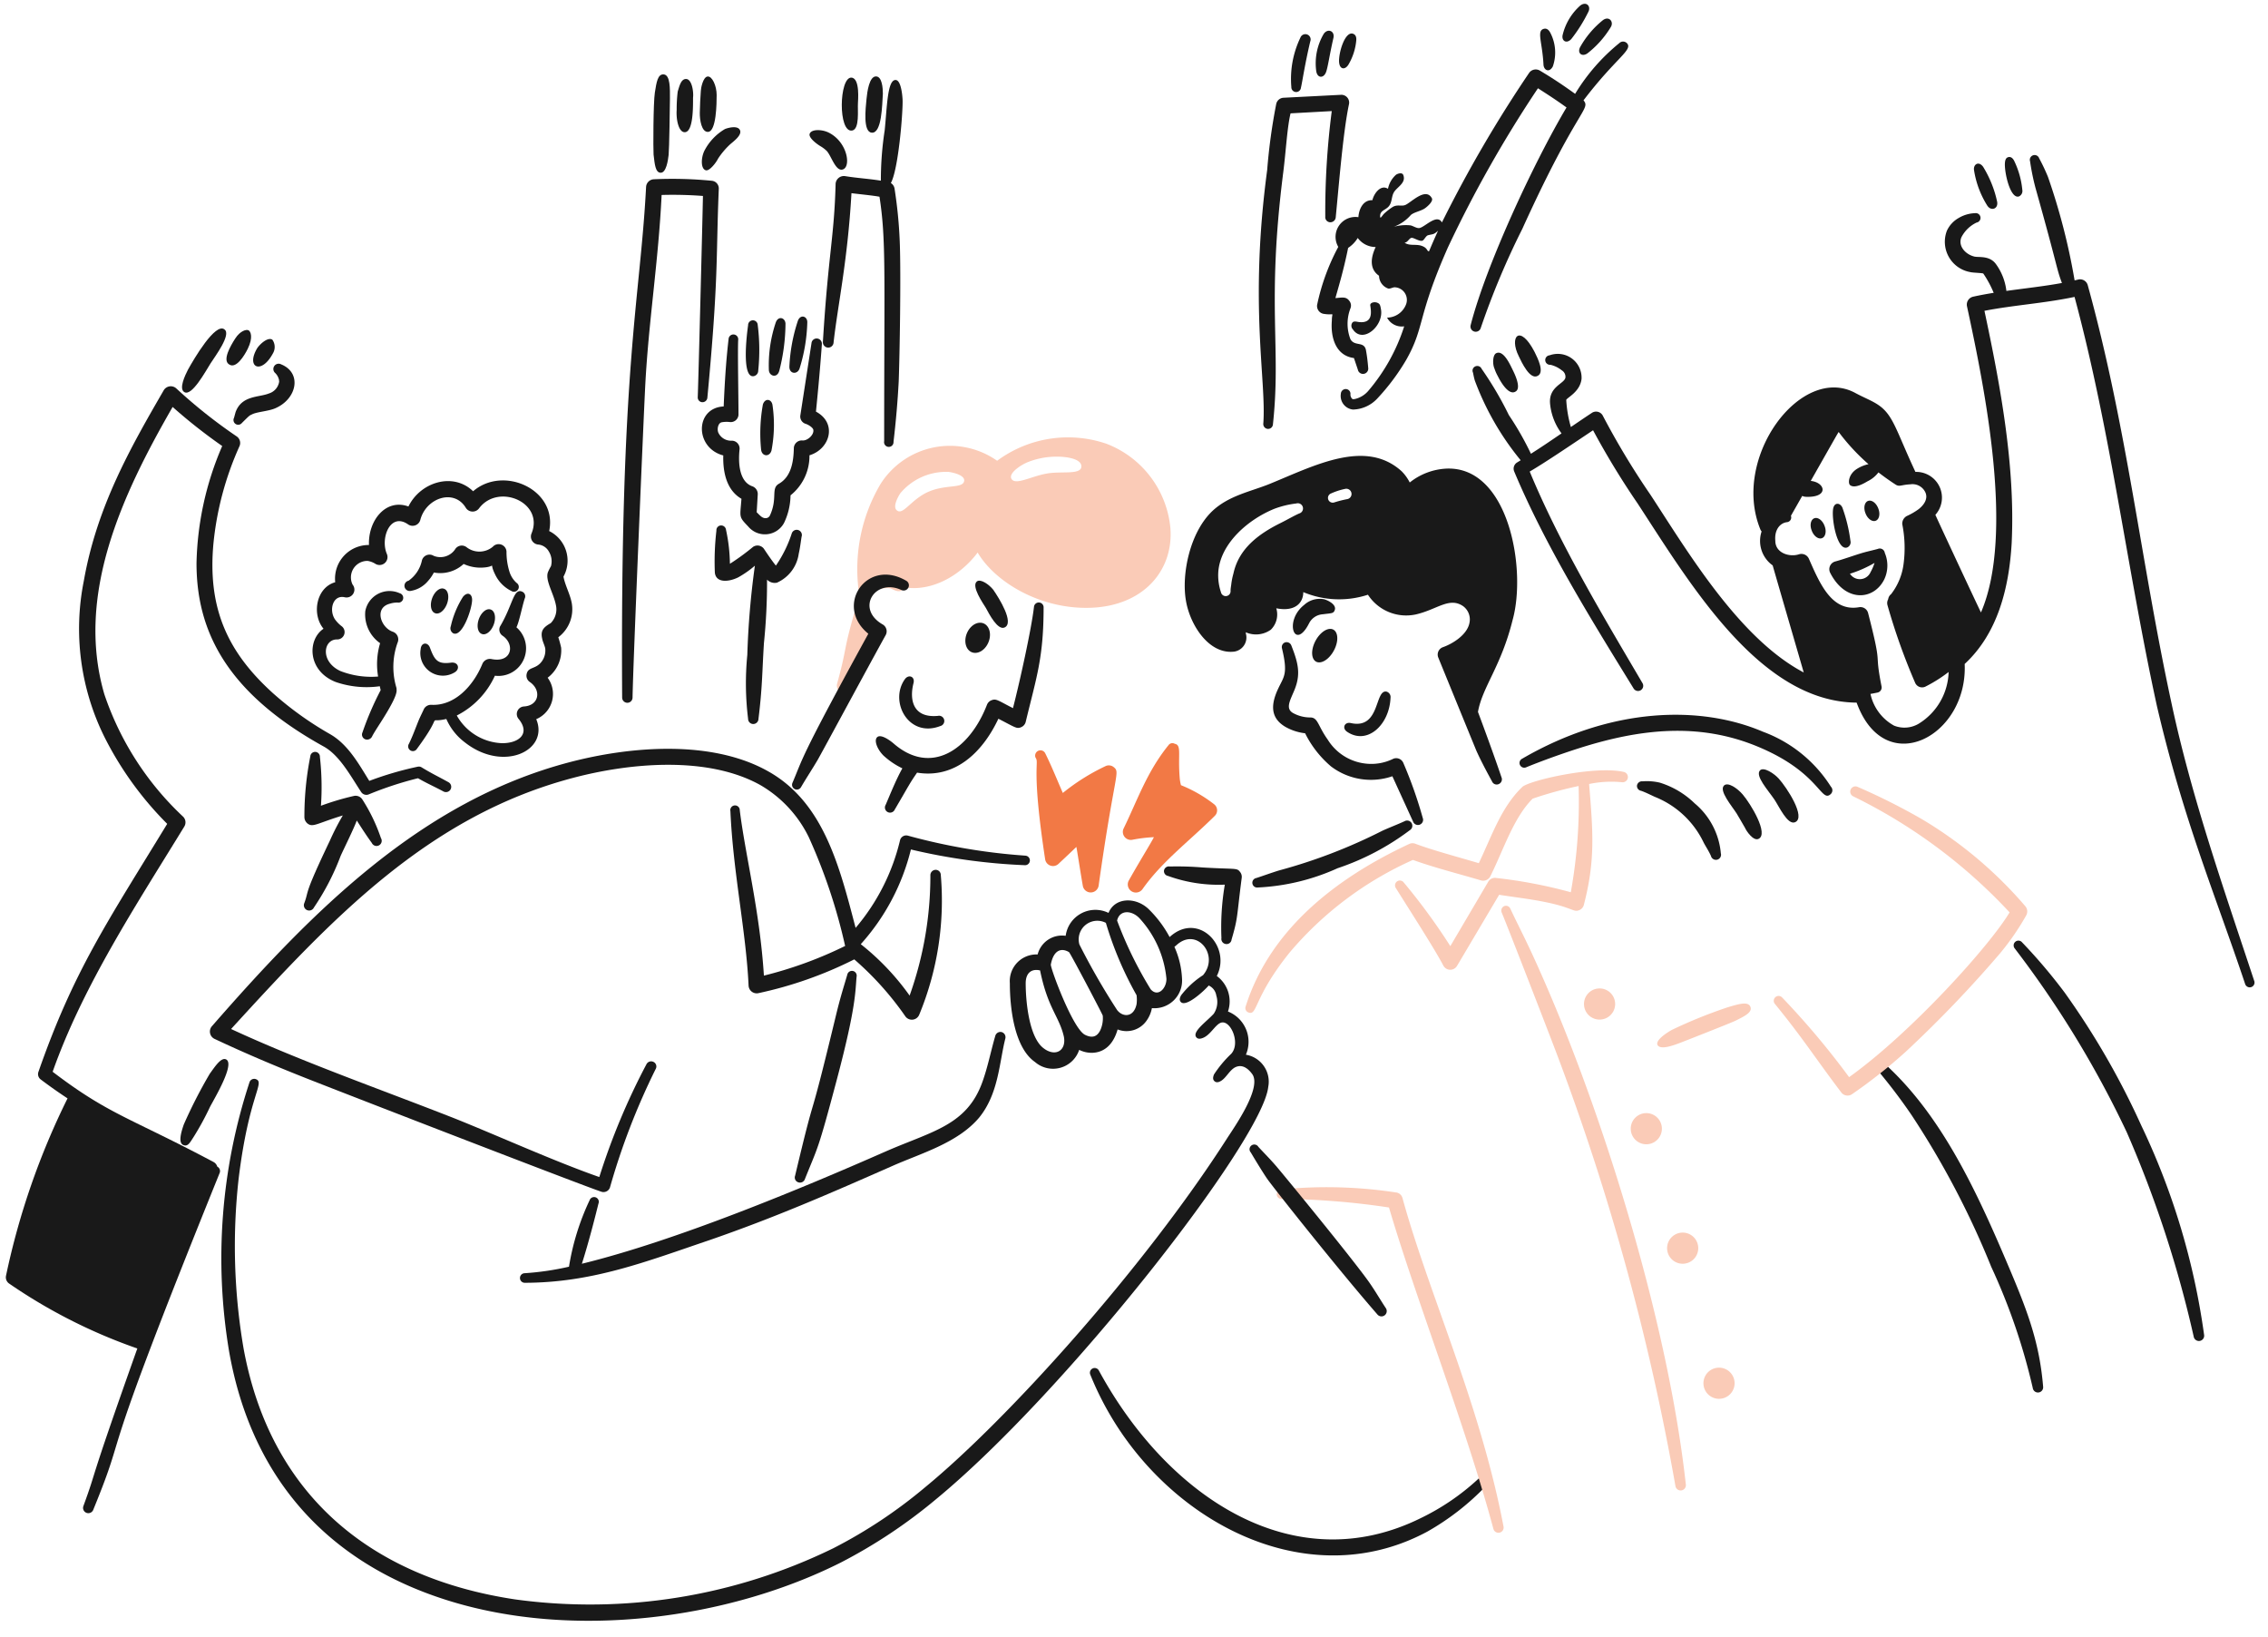
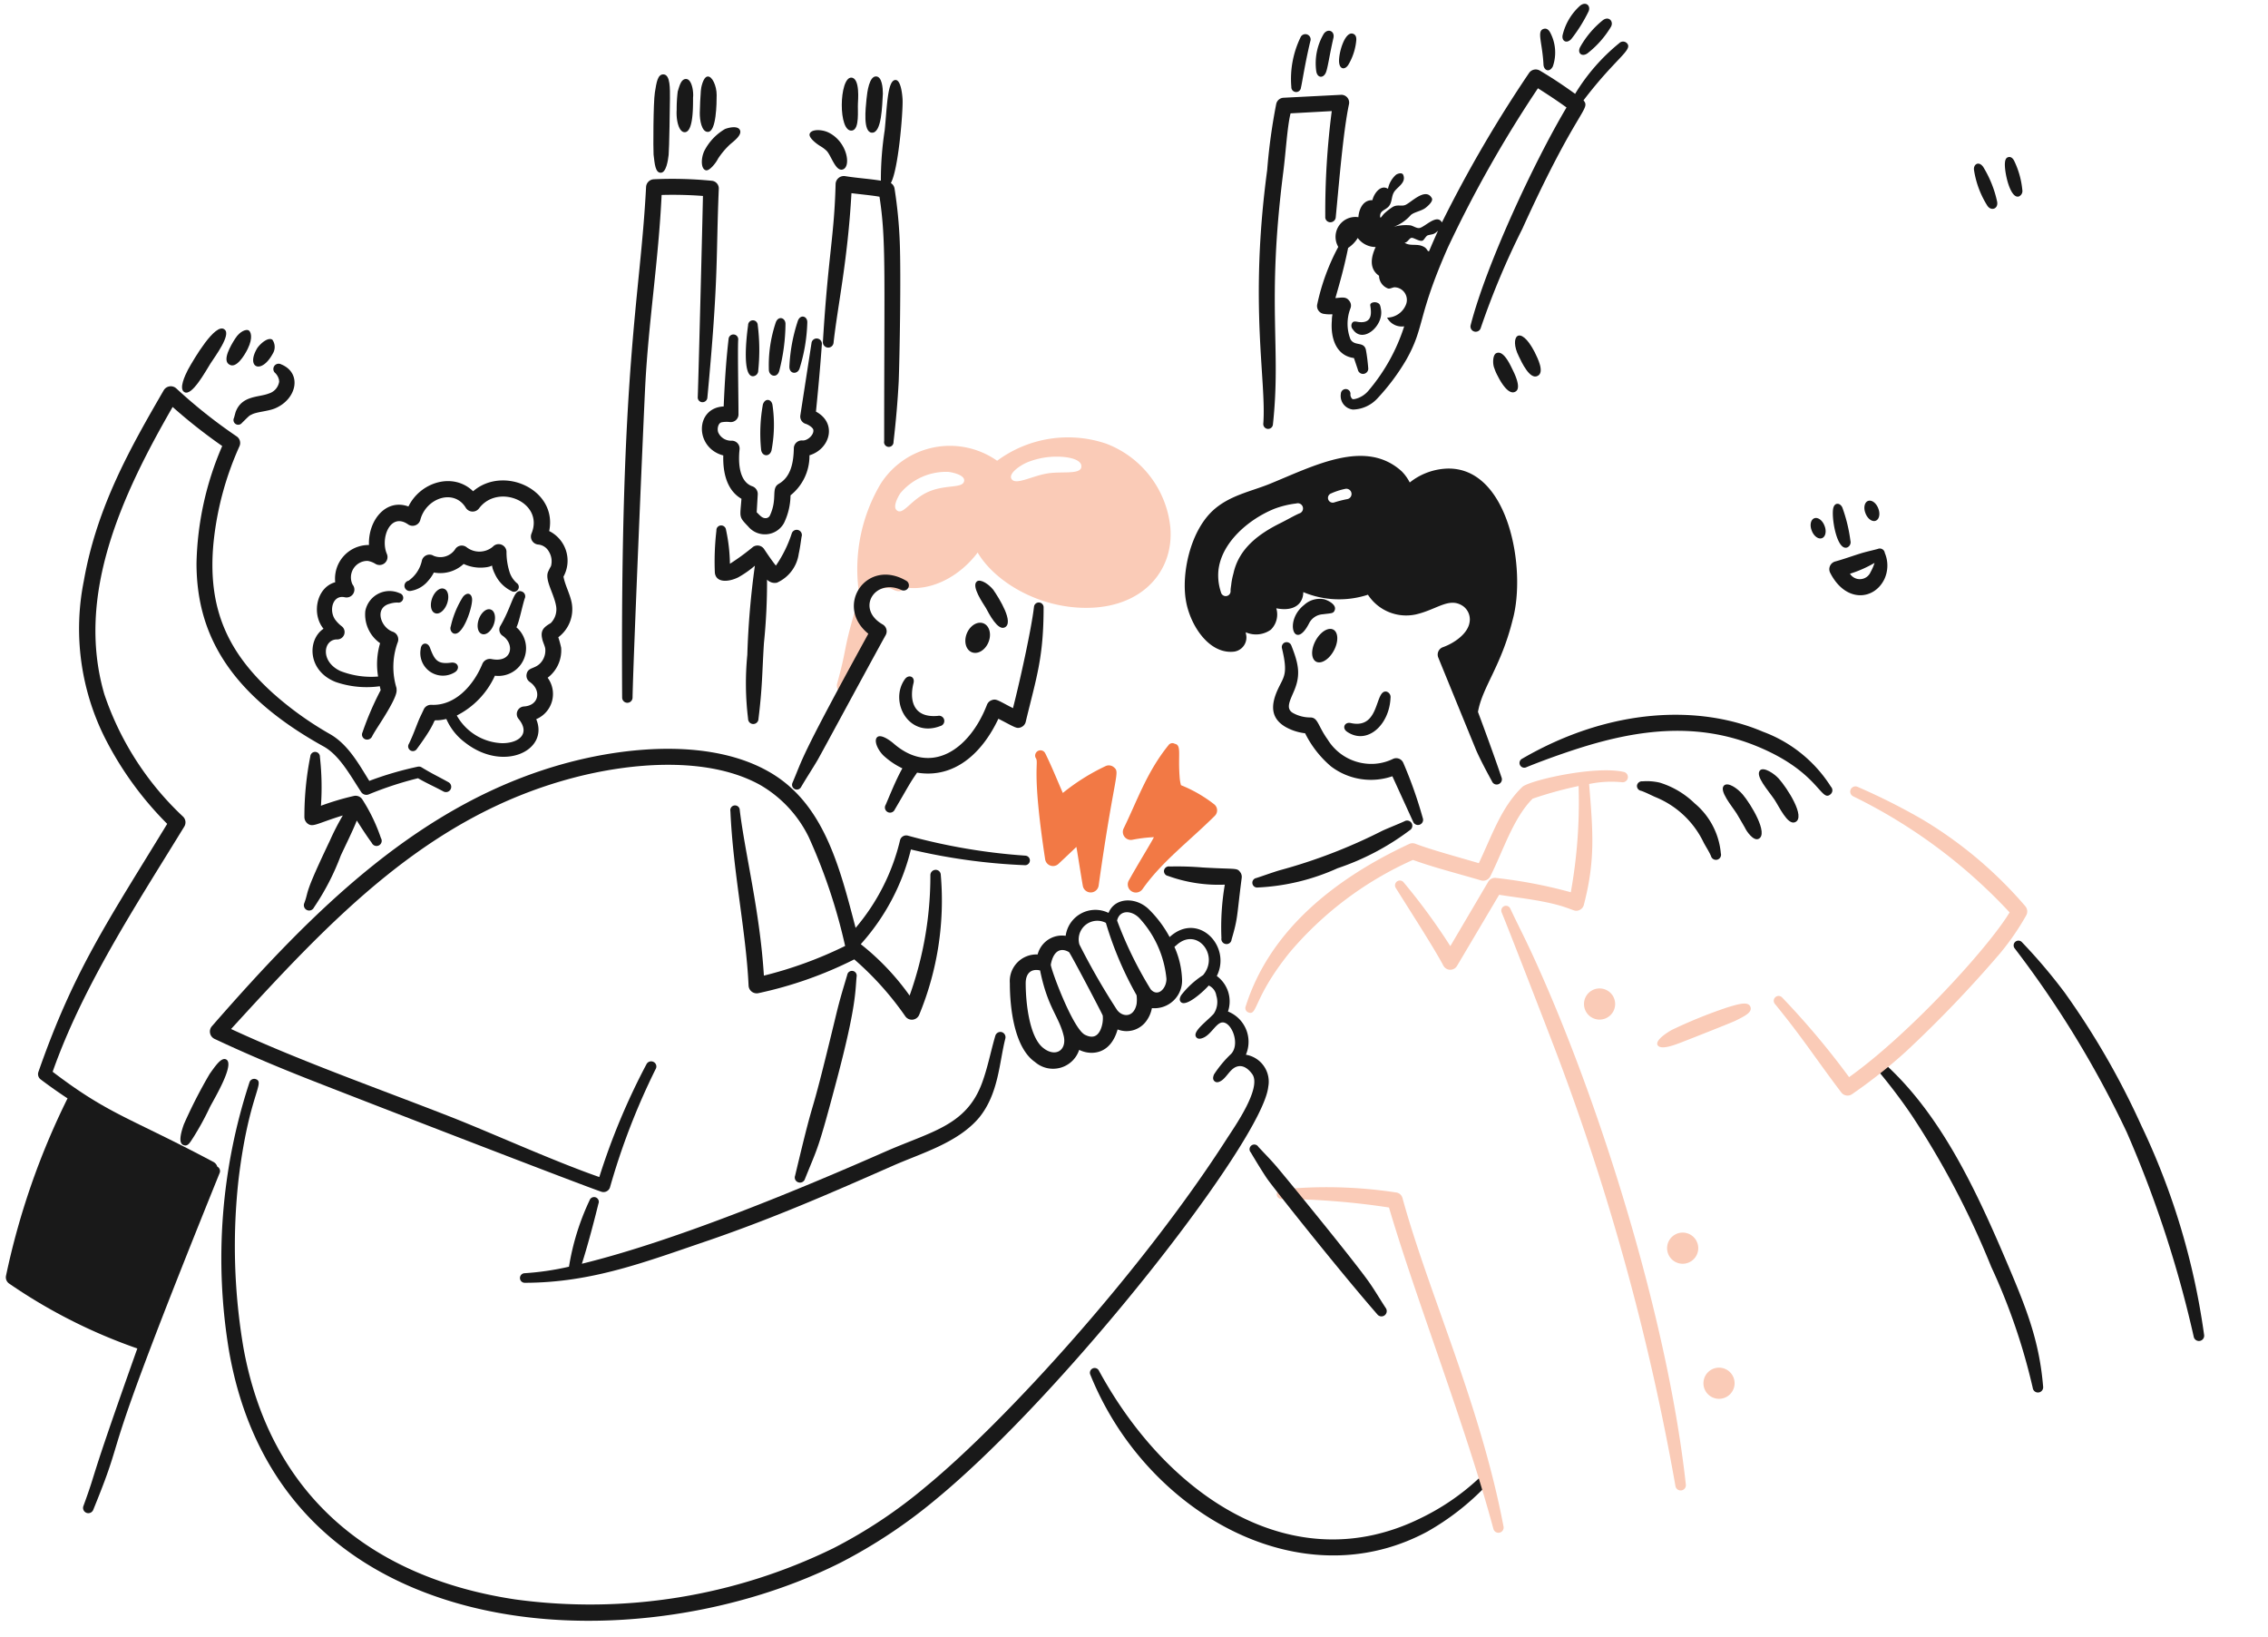
<svg xmlns="http://www.w3.org/2000/svg" xmlns:ns1="http://sodipodi.sourceforge.net/DTD/sodipodi-0.dtd" xmlns:ns2="http://www.inkscape.org/namespaces/inkscape" viewBox="0 0 600 433" id="Team-Building-2--Streamline-Brooklyn" version="1.1" ns1:docname="seo-hyperconcurrentiel-intro.svg" width="600" height="433" ns2:version="1.3.2 (091e20e, 2023-11-25, custom)">
  <defs id="defs83" />
  <ns1:namedview id="namedview83" pagecolor="#ffffff" bordercolor="#000000" borderopacity="0.25" ns2:showpageshadow="2" ns2:pageopacity="0.0" ns2:pagecheckerboard="0" ns2:deskcolor="#d1d1d1" ns2:zoom="0.92125" ns2:cx="217.63908" ns2:cy="277.34057" ns2:window-width="1920" ns2:window-height="1009" ns2:window-x="1912" ns2:window-y="-8" ns2:window-maximized="1" ns2:current-layer="Team-Building-2--Streamline-Brooklyn" />
  <desc id="desc1">Team Building 2 Streamline Illustration: https://streamlinehq.com</desc>
  <path d="m 309.62,139.577 a 26.509,26.509 0 0 0 -16.907,-22.211 31.497,31.497 0 0 0 -28.92,4.499 21.732,21.732 0 0 0 -30.846,6.143 44.168,44.168 0 0 0 -5.773,28.263 1.606,1.606 0 0 0 2.542,1.118 7.427,7.427 0 0 1 5.564,-1.825 c 0.761,0.113 1.443,0.795 2.542,0.795 a 1.331,1.331 0 0 0 1.306,-1.027 c 7.229,1.23 14.84,-2.959 19.509,-9.192 4.822,8.197 17.658,15.639 31.462,14.515 13.181,-1.133 20.404,-10.404 19.521,-21.077 z m -54.556,-12.345 c -0.373,2.026 -4.815,0.83 -9.412,2.818 -4.502,1.96 -6.609,6.099 -8.244,5.035 -1.434,-0.827 0.138,-3.657 0.758,-4.609 a 15.792,15.792 0 0 1 12.777,-5.667 c 1.221,0.153 4.402,0.877 4.12,2.423 z m 30.996,-3.641 c -0.373,2.019 -5.501,0.974 -9.205,1.669 -4.07,0.723 -8.269,3.175 -9.274,1.381 -0.82,-1.44 2.298,-3.557 4.189,-4.361 a 20.827,20.827 0 0 1 4.327,-1.224 c 4.405,-0.733 10.423,-0.05 9.95,2.536 z" fill="#38a1ff" stroke-width="1" id="path1" style="fill:#facbb7;fill-opacity:1" />
  <path d="m 496.673,283.01 a 146.439,146.439 0 0 1 9.08,11.979 226.743,226.743 0 0 1 21.021,40.044 162.519,162.519 0 0 1 10.993,32.054 1.382,1.382 0 0 0 2.746,-0.313 c -1.024,-12.427 -4.587,-21.105 -9.822,-33.407 -8.187,-19.23 -17.449,-38.823 -32.22,-52.13 a 1.262,1.262 0 0 0 -1.797,1.772 z" fill="#191919" stroke-width="1" id="path2" />
  <path d="m 231.846,165.811 a 7.627,7.627 0 0 1 -3.159,-3.591 c 0,-0.05 -0.069,-0.097 -0.069,-0.144 a 1.281,1.281 0 0 0 -2.542,-0.188 c -3.115,10.808 -1.926,9.161 -4.602,18.867 a 2.129,2.129 0 0 0 3.983,1.462 c 1.841,-3.807 4.884,-9.869 7.079,-13.748 a 1.929,1.929 0 0 0 -0.689,-2.658 z" fill="#38a1ff" stroke-width="1" id="path3" style="fill:#facbb7;fill-opacity:1" />
  <path d="m 345.266,193.936 a 13.623,13.623 0 0 1 -5.291,-1.738 c -3.926,-2.358 -3.792,-5.88 -1.853,-10.019 1.531,-3.281 2.674,-3.823 1.03,-10.692 a 1.302,1.302 0 0 1 0.823,-1.584 1.343,1.343 0 0 1 1.65,0.823 c 1.879,4.753 2.505,7.649 0.823,11.76 -1.086,2.671 -2.477,4.862 -0.413,6.074 a 9.415,9.415 0 0 0 4.465,1.196 c 2.21,-0.075 2.041,2.082 4.74,5.845 a 13.522,13.522 0 0 0 10.169,6.368 13.09,13.09 0 0 0 7.007,-1.202 2.038,2.038 0 0 1 2.818,0.974 114.713,114.713 0 0 1 5.153,14.587 1.366,1.366 0 1 1 -2.542,1.002 l -5.495,-12.023 a 17.455,17.455 0 0 1 -16.212,-2.589 27.511,27.511 0 0 1 -6.872,-8.782 z" fill="#191919" stroke-width="1" id="path4" />
  <path d="m 356.393,193.557 c 5.272,3.56 11.162,-1.775 11.472,-8.998 a 1.493,1.493 0 0 0 -1.03,-1.628 c -3.222,-0.692 -1.622,10.056 -9.48,8.306 -1.647,-0.366 -2.42,1.353 -0.961,2.32 z" fill="#191919" stroke-width="1" id="path5" />
  <path d="m 346.296,164.897 a 4.364,4.364 0 0 1 3.638,-2.43 c 2.411,-0.313 2.818,-0.188 3.162,-1.08 0.57,-1.465 -1.753,-2.608 -2.818,-2.899 a 6.105,6.105 0 0 0 -5.288,1.525 c -5.385,4.255 -2.495,12.292 1.306,4.884 z" fill="#191919" stroke-width="1" id="path6" />
  <path d="m 397.267,241.331 c 1.565,3.691 12.765,32.586 14.715,37.768 a 636.138,636.138 0 0 1 31.256,113.921 1.39,1.39 0 0 0 2.749,-0.42 c -4.574,-41.519 -20.752,-94.171 -36.34,-130.559 -5.435,-12.683 -7.395,-15.927 -10.1,-21.744 a 1.252,1.252 0 0 0 -1.647,-0.626 1.293,1.293 0 0 0 -0.632,1.659 z" fill="#38a1ff" stroke-width="1" id="path7" style="fill:#facbb7;fill-opacity:1" />
  <path d="m 229.717,167.611 c -9.102,-7.367 -0.448,-20.144 10.019,-14.014 a 1.381,1.381 0 0 1 -1.237,2.467 c -6.969,-3.266 -12.242,4.909 -5.009,9.08 a 2.088,2.088 0 0 1 0.823,2.818 c -5.21,9.418 -17.123,31.541 -18.068,33.138 -1.4,2.376 -2.931,4.678 -4.327,7.076 a 1.271,1.271 0 0 1 -2.267,-1.146 c 2.833,-6.584 1.581,-5.73 20.066,-39.418 z" fill="#191919" stroke-width="1" id="path8" />
  <path d="m 273.543,160.501 c -0.689,5.968 -3.848,20.163 -5.564,26.797 -3.97,-2.054 -4.427,-2.536 -5.564,-2.135 a 2.098,2.098 0 0 0 -1.306,1.224 c -4.606,11.916 -14.781,18.836 -24.662,10.291 -0.964,-0.836 -3.319,-2.542 -4.327,-1.76 -1.008,0.783 -0.1,3.197 1.565,4.878 a 20.147,20.147 0 0 0 5.038,3.419 c -1.672,2.946 -3.359,7.201 -4.418,9.646 a 1.359,1.359 0 1 0 2.405,1.252 c 3.688,-6.262 3.864,-6.841 5.908,-9.762 9.887,1.625 17.242,-5.185 21.503,-14.255 4.546,2.336 4.834,2.711 5.974,2.254 a 2.048,2.048 0 0 0 1.252,-1.409 c 2.89,-11.979 4.737,-17.01 4.737,-30.31 a 1.274,1.274 0 0 0 -2.542,-0.132 z" fill="#191919" stroke-width="1" id="path9" />
  <path d="m 239.404,179.612 c -4.246,5.861 0.92,15.655 9.343,12.42 A 1.382,1.382 0 0 0 248.12,189.34 c -6.857,0.626 -7.495,-4.596 -6.456,-8.641 0.467,-1.8 -1.306,-2.405 -2.261,-1.086 z" fill="#191919" stroke-width="1" id="path10" />
  <path d="m 260.835,160.83 c 0.892,1.663 3.131,5.971 4.947,5.119 2.58,-1.212 -1.396,-7.639 -3.021,-9.975 -1.146,-1.428 -3.366,-2.956 -4.33,-2.192 -1.575,1.268 1.722,5.905 2.405,7.048 z" fill="#191919" stroke-width="1" id="path11" />
  <path d="m 294.636,202.893 a 2.048,2.048 0 0 0 -2.063,-0.313 55.495,55.495 0 0 0 -11.403,7.145 c -1.565,-3.579 -2.946,-7.054 -4.671,-10.526 a 1.406,1.406 0 0 0 -2.542,1.196 c 1.065,1.484 -1.221,2.289 2.542,26.907 a 2.107,2.107 0 0 0 3.503,1.196 c 1.565,-1.478 3.159,-2.962 4.74,-4.487 0,-0.463 1.086,6.716 1.719,10.279 a 2.12,2.12 0 0 0 4.189,-0.091 c 4.227,-30.044 5.783,-29.831 3.986,-31.306 z" fill="#38a1ff" stroke-width="1" id="path12" style="fill:#f27945;fill-opacity:1" />
  <path d="m 321.22,212.731 a 35.965,35.965 0 0 0 -8.792,-5.063 10.266,10.266 0 0 1 -0.344,-2.013 c -0.501,-6.133 0.564,-8.585 -1.306,-8.936 a 1.252,1.252 0 0 0 -1.65,0.363 c -5.755,7.104 -8.269,14.687 -11.897,22.085 a 2.12,2.12 0 0 0 2.336,2.94 38.426,38.426 0 0 1 5.701,-0.692 c -0.745,1.518 -4.048,6.813 -6.663,11.5 a 2.145,2.145 0 0 0 3.641,2.251 c 5.119,-7.286 12.339,-12.652 19.099,-19.358 a 2.038,2.038 0 0 0 -0.125,-3.078 z" fill="#38a1ff" stroke-width="1" id="path13" style="fill:#f27945;fill-opacity:1" />
  <path d="m 324.023,233.974 a 39.265,39.265 0 0 1 -15.044,-2.311 1.277,1.277 0 0 1 -1.03,-1.481 1.302,1.302 0 0 1 1.512,-1.005 81.76,81.76 0 0 1 8.657,0.254 c 8.669,0.52 9.08,0.053 9.891,1.127 a 2.073,2.073 0 0 1 0.482,1.656 c -1.362,10.514 -0.939,10.379 -2.68,16.281 a 1.321,1.321 0 0 1 -1.512,1.183 1.343,1.343 0 0 1 -1.168,-1.565 67.145,67.145 0 0 1 0.892,-14.139 z" fill="#191919" stroke-width="1" id="path14" />
  <path d="m 332.83,234.722 a 57.565,57.565 0 0 0 21.021,-5.085 67.174,67.174 0 0 0 19.099,-10.05 1.378,1.378 0 0 0 -1.374,-2.389 c -1.922,0.886 -3.914,1.631 -5.839,2.505 a 142.059,142.059 0 0 1 -27.342,10.51 c -1.672,0.501 -4.937,1.666 -6.043,2.013 a 1.266,1.266 0 1 0 0.479,2.486 z" fill="#191919" stroke-width="1" id="path15" />
  <path d="m 403.795,202.921 c 2.818,-1.165 8.494,-3.306 14.152,-5.097 15.72,-4.972 31.259,-6.854 46.851,-0.445 16.556,6.794 16.907,15.066 19.509,12.652 a 1.359,1.359 0 0 0 0.069,-1.951 36.005,36.005 0 0 0 -18,-14.556 c -16.465,-7.041 -40.076,-6.575 -63.68,7.138 a 1.255,1.255 0 0 0 1.099,2.257 z" fill="#191919" stroke-width="1" id="path16" />
  <path d="m 434.158,209.158 c 0.996,0.313 3.09,1.362 3.641,1.603 a 24.252,24.252 0 0 1 12.915,12.104 c 0.626,1.171 1.374,2.279 1.922,3.522 a 1.353,1.353 0 1 0 2.611,-0.708 19.446,19.446 0 0 0 -6.929,-13.209 22.924,22.924 0 0 0 -9.205,-5.47 14.944,14.944 0 0 0 -4.602,-0.348 1.318,1.318 0 0 0 -1.443,1.083 1.293,1.293 0 0 0 1.09,1.421 z" fill="#191919" stroke-width="1" id="path17" />
  <path d="m 459.437,215.17 c 0.758,1.218 1.443,2.505 2.192,3.757 0.369,0.874 2.214,3.563 3.569,2.952 2.818,-1.268 -2.038,-9.274 -4.189,-11.782 -1.337,-1.565 -3.901,-3.388 -4.947,-2.314 -1.337,1.4 2.113,5.401 3.375,7.386 z" fill="#191919" stroke-width="1" id="path18" />
  <path d="m 469.4,211.434 c 1.234,1.807 3.494,6.888 5.495,6.024 2.956,-1.271 -2.132,-9.095 -4.327,-11.528 -1.19,-1.331 -3.973,-3.178 -4.947,-2.192 -1.384,1.437 2.11,5.238 3.779,7.696 z" fill="#191919" stroke-width="1" id="path19" />
  <path d="m 265.027,272.979 a 1.409,1.409 0 0 0 -1.719,0.983 c -1.168,3.964 -1.991,8.291 -3.444,12.283 -4.114,11.393 -13.263,12.943 -25.36,18.212 -23.184,10.207 -55.965,23.776 -80.568,29.784 1.935,-6.027 3.864,-13.798 4.383,-15.902 a 1.252,1.252 0 1 0 -2.336,-0.899 65.27,65.27 0 0 0 -5.457,17.583 73.542,73.542 0 0 1 -11.788,1.725 1.267,1.267 0 0 0 0.138,2.53 c 17.906,-0.038 32.017,-5.598 48.842,-11.293 17.339,-5.999 31.638,-12.239 48.498,-19.668 7.47,-3.3 17.16,-6.024 22.809,-12.718 5.179,-6.356 5.323,-14.603 6.938,-20.93 a 1.415,1.415 0 0 0 -0.936,-1.691 z" fill="#191919" stroke-width="1" id="path20" />
  <path d="m 329.602,278.955 a 8.626,8.626 0 0 0 -4.74,-11.425 8.338,8.338 0 0 0 -2.956,-9.393 c 3.97,-7.893 -4.972,-17.189 -12.483,-10.301 a 30.483,30.483 0 0 0 -5.582,-7.423 c -3.428,-3.25 -8.92,-3.084 -10.579,1.036 a 7.927,7.927 0 0 0 -11.337,6.058 6.65,6.65 0 0 0 -7.417,4.934 7.051,7.051 0 0 0 -7.351,7.589 c 0,6.631 1.19,17.082 6.663,20.864 a 7.282,7.282 0 0 0 11.678,-3.222 7.47,7.47 0 0 0 3.572,0.776 c 2.818,-0.128 5.366,-1.879 6.597,-6.177 a 6.459,6.459 0 0 0 7.693,-2.37 8.297,8.297 0 0 0 1.374,-3.269 7.317,7.317 0 0 0 7.968,-7.827 22.928,22.928 0 0 0 -2.01,-8.375 l 0.567,-0.473 c 5.379,-4.894 11.437,2.711 7.01,7.956 a 23.169,23.169 0 0 0 -5.773,5.282 c -0.373,0.626 -0.567,1.281 -0.138,1.788 1.34,1.565 6.168,-2.887 7.405,-4.327 a 3.444,3.444 0 0 1 2.007,2.642 5.598,5.598 0 0 1 -0.673,4.822 c -1.907,2.101 -5.827,4.781 -4.602,6.234 0.46,0.548 1.168,0.385 1.785,0.138 1.913,-0.767 3.162,-3.359 4.602,-3.961 2.58,-1.074 5.442,5.373 2.818,8.203 a 30.094,30.094 0 0 0 -4.54,5.442 c -0.257,0.667 -0.398,1.312 0.138,1.788 0.535,0.476 1.177,0.25 1.785,-0.125 1.384,-0.848 2.323,-3.034 3.932,-3.666 2.001,-0.786 3.507,0.892 4.242,1.879 2.655,3.588 -4.624,13.92 -6.663,17.07 -22.054,34.412 -58.163,74.412 -79.763,92.158 a 129.281,129.281 0 0 1 -24.318,16.177 146.526,146.526 0 0 1 -84.221,13.563 C 98.269,417.313 71.553,395.519 64.433,356.624 A 159.989,159.989 0 0 1 63.13,311.758 c 2.714,-22.264 7.107,-25.435 4.534,-26.353 a 1.309,1.309 0 0 0 -1.65,0.805 149.094,149.094 0 0 0 -5.426,71.093 c 6.055,34.625 27.067,56.262 57.637,65.909 33.454,10.567 74.465,5.009 104.212,-9.947 a 137.694,137.694 0 0 0 25.144,-16.707 c 34.55,-28.438 86.413,-94.935 87.932,-109.084 a 7.229,7.229 0 0 0 -5.911,-8.519 z m -53.31,-1.565 c -4.026,-2.674 -4.944,-12.43 -4.944,-17.339 0,-2.473 1.293,-3.951 3.807,-3.391 2.038,10.06 5.047,12.113 6.29,17.496 0.701,3.569 -2.044,5.423 -5.153,3.247 z m 14.772,-4.878 c -0.88,1.794 -2.248,2.079 -4.07,1.155 -3.291,-1.763 -9.155,-17.743 -8.998,-18.569 0.723,-3.817 2.752,-4.499 4.809,-3.278 0.313,0.191 8.901,16.484 8.929,16.797 a 7.636,7.636 0 0 1 -0.67,3.907 z m 9.615,-6.916 c -0.745,3.563 -3.666,3.478 -5.15,1.537 a 183.092,183.092 0 0 1 -9.975,-17.339 4.925,4.925 0 0 1 7.007,-5.714 92.243,92.243 0 0 0 8.118,19.13 9.217,9.217 0 0 1 0,2.398 z m 3.71,-3.979 a 103.492,103.492 0 0 1 -8.86,-18.14 c 0.654,-2.902 3.87,-2.765 5.908,-0.626 a 27.455,27.455 0 0 1 7.145,15.999 c 0.059,2.489 -2.232,5.044 -4.192,2.78 z" fill="#191919" stroke-width="1" id="path21" />
  <path d="m 288.452,363.596 a 81.238,81.238 0 0 0 9.274,16.866 c 18.666,25.987 51.66,39.809 79.894,24.612 a 67.408,67.408 0 0 0 15.32,-11.882 1.385,1.385 0 1 0 -1.922,-1.994 61.992,61.992 0 0 1 -15.182,10.332 c -33.372,16.475 -66.732,-5.251 -85.117,-39.011 a 1.255,1.255 0 0 0 -2.267,1.077 z" fill="#191919" stroke-width="1" id="path22" />
  <path d="m 367.455,319.363 a 198.581,198.581 0 0 0 -28.303,-2.267 1.257,1.257 0 1 1 -0.207,-2.505 121.51,121.51 0 0 1 30.295,0.783 2.01,2.01 0 0 1 1.788,1.49 c 6.929,25.257 20.564,54.478 26.722,86.839 a 1.376,1.376 0 0 1 -2.68,0.626 c -7.392,-27.48 -20.41,-60.517 -27.615,-84.967 z" fill="#38a1ff" stroke-width="1" id="path23" style="fill:#facbb7;fill-opacity:1" />
  <path d="m 429.625,204.174 c -7.408,-1.713 -24.124,1.991 -26.794,3.86 -5.636,5.344 -8.084,12.859 -11.609,20.26 -5.272,-1.565 -12.661,-3.544 -16.829,-5.153 a 2.054,2.054 0 0 0 -1.565,0.063 c -19.311,8.992 -36.823,22.577 -43.279,42.956 a 1.227,1.227 0 0 0 0.755,1.628 c 2.401,0.911 1.252,-3.942 10.924,-15.93 a 91.494,91.494 0 0 1 32.561,-24.421 c 5.658,2.041 11.929,3.61 18,5.413 a 2.11,2.11 0 0 0 2.473,-1.074 c 3.519,-7.051 6.115,-15.46 11.196,-20.539 a 103.683,103.683 0 0 1 12.16,-3.347 134.357,134.357 0 0 1 -2.06,28.097 126.567,126.567 0 0 0 -19.725,-3.776 2.048,2.048 0 0 0 -2.129,1.014 l -10.019,17.01 a 162.554,162.554 0 0 0 -12.298,-16.804 1.282,1.282 0 0 0 -2.129,1.428 c 4.114,6.575 10.244,16.074 12.571,20.507 a 2.073,2.073 0 0 0 3.641,0.075 l 11.13,-18.785 c 3.983,0.626 7.827,1.065 11.541,1.794 8.097,1.565 8.106,3.003 9.756,2.217 a 2.013,2.013 0 0 0 1.099,-1.302 c 3.028,-11.641 2.477,-18.989 1.403,-32.007 a 28.745,28.745 0 0 1 8.695,-0.473 1.384,1.384 0 0 0 0.532,-2.711 z" fill="#38a1ff" stroke-width="1" id="path24" style="fill:#facbb7;fill-opacity:1" />
  <path d="m 445.013,275.609 c 1.234,-0.473 13.209,-5.175 14.152,-5.667 2.264,-1.13 4.48,-2.173 3.914,-3.641 -0.592,-1.522 -3.059,-0.773 -6.046,0.119 a 127.597,127.597 0 0 0 -14.7,5.949 c -0.852,0.463 -4.455,2.608 -3.848,4.004 0.795,1.437 4.339,0.088 6.528,-0.764 z" fill="#38a1ff" stroke-width="1" id="path25" style="fill:#facbb7;fill-opacity:1" />
  <path d="m 531.639,241.309 a 140.891,140.891 0 0 0 -41.356,-30.683 1.382,1.382 0 1 1 1.168,-2.505 167.669,167.669 0 0 1 17.107,8.601 110.493,110.493 0 0 1 27.27,22.993 2.135,2.135 0 0 1 0.207,2.389 67.264,67.264 0 0 1 -7.007,10.141 320.088,320.088 0 0 1 -24.938,25.987 135.844,135.844 0 0 1 -14.152,11.171 2.073,2.073 0 0 1 -2.818,-0.46 c -6.343,-8.338 -10.216,-14.44 -17.586,-23.441 a 1.281,1.281 0 0 1 1.922,-1.691 211.433,211.433 0 0 1 17.724,21.077 c 16.287,-11.625 37.158,-34.69 42.458,-43.579 z" fill="#38a1ff" stroke-width="1" id="path26" style="fill:#facbb7;fill-opacity:1" />
  <path d="m 533.014,250.865 a 268.876,268.876 0 0 1 29.609,48.57 300.129,300.129 0 0 1 17.724,54.083 1.394,1.394 0 0 0 2.746,-0.485 187.817,187.817 0 0 0 -16.625,-55.379 206.912,206.912 0 0 0 -20.263,-35.138 143.561,143.561 0 0 0 -11.271,-13.291 1.262,1.262 0 0 0 -1.919,1.641 z" fill="#191919" stroke-width="1" id="path27" />
  <path d="m 330.911,304.82 c 0.917,1.591 3.219,5.357 4.327,6.96 1.565,2.257 18.814,24.017 29.117,35.83 a 1.396,1.396 0 0 0 2.267,-1.628 c -1.534,-2.32 -2.884,-4.671 -4.465,-6.916 -4.343,-6.137 -22.483,-28.26 -24.593,-30.708 -1.493,-1.735 -3.09,-3.338 -4.671,-5.044 a 1.252,1.252 0 1 0 -1.982,1.506 z" fill="#191919" stroke-width="1" id="path28" />
  <path d="m 271.276,226.306 a 157.964,157.964 0 0 1 -31.118,-5.297 1.681,1.681 0 0 0 -2.06,1.252 55.549,55.549 0 0 1 -11.747,23.147 c -4.267,-16.281 -8.453,-33.206 -23.153,-41.419 -14.866,-8.369 -36.319,-6.684 -52.759,-2.336 -38.886,10.288 -67.477,38.945 -94.387,69.775 a 2.142,2.142 0 0 0 0.686,3.331 c 8.106,3.82 16.281,7.27 24.593,10.551 12.436,4.9 73.642,28.566 77.765,29.884 a 1.803,1.803 0 0 0 2.267,-1.121 181.827,181.827 0 0 1 12.092,-31.325 1.343,1.343 0 0 0 -0.551,-1.879 1.387,1.387 0 0 0 -1.853,0.551 178.017,178.017 0 0 0 -12.505,29.888 C 146.798,307.212 131.66,300.352 120.213,295.778 100.645,288.091 79.674,280.749 61.133,272.155 87.708,243.075 113.172,215.893 151.538,205.752 c 15.376,-4.07 35.764,-5.823 49.6,1.879 a 32.273,32.273 0 0 1 12.837,13.817 147.697,147.697 0 0 1 9.606,28.742 106.852,106.852 0 0 1 -21.491,7.846 c -1.071,-17.032 -4.903,-31.763 -6.387,-43.748 a 1.252,1.252 0 1 0 -2.473,0.257 c 0.714,16.249 4.142,31.769 4.809,46.168 a 2.151,2.151 0 0 0 2.542,1.972 105.101,105.101 0 0 0 25.417,-8.945 80.993,80.993 0 0 1 13.532,15.094 2.107,2.107 0 0 0 3.641,-0.432 79.002,79.002 0 0 0 5.711,-37.045 1.349,1.349 0 0 0 -1.443,-1.299 1.421,1.421 0 0 0 -1.306,1.456 94.178,94.178 0 0 1 -5.495,31.801 65.984,65.984 0 0 0 -12.921,-13.594 58.157,58.157 0 0 0 13.263,-25.047 158.223,158.223 0 0 0 30.16,4.155 1.262,1.262 0 0 0 0.138,-2.52 z" fill="#191919" stroke-width="1" id="path29" />
  <path d="m 224.147,257.803 c -0.955,3.281 -1.797,5.808 -2.956,10.601 -8.165,33.814 -4.537,16.037 -10.855,42.58 a 1.328,1.328 0 0 0 0.895,1.731 1.365,1.365 0 0 0 1.716,-0.892 c 3.513,-8.767 3.369,-7.201 8.453,-26.347 5.179,-19.524 4.847,-23.425 5.219,-27.198 a 1.259,1.259 0 1 0 -2.473,-0.476 z" fill="#191919" stroke-width="1" id="path30" />
  <path d="m 100.77,221.647 a 46.284,46.284 0 0 0 -4.944,-10.257 2.126,2.126 0 0 0 -2.192,-0.877 70.098,70.098 0 0 0 -8.726,2.596 71.698,71.698 0 0 0 -0.276,-12.909 1.272,1.272 0 0 0 -2.539,-0.157 81.595,81.595 0 0 0 -1.565,15.968 2.229,2.229 0 0 0 0.823,1.791 c 1.425,1.105 2.42,0 9.339,-2.129 a 66.375,66.375 0 0 0 -3.444,6.713 c -7.057,14.787 -5.413,12.887 -6.731,16.447 a 1.4,1.4 0 0 0 2.542,1.174 65.032,65.032 0 0 0 7.076,-13.679 c 0.977,-2.129 3.444,-7.117 4.255,-9.311 1.359,2.113 2.505,3.907 3.989,5.949 a 1.368,1.368 0 1 0 2.392,-1.318 z" fill="#191919" stroke-width="1" id="path31" />
  <path d="m 55.5,283.977 a 129.259,129.259 0 0 0 -6.869,13.41 c -0.526,1.531 -1.656,4.853 -0.138,5.448 1.212,0.51 1.753,-0.651 2.611,-1.938 a 74.851,74.851 0 0 0 4.465,-8.169 c 1.252,-2.367 6.616,-11.324 4.258,-12.524 -1.359,-0.717 -3.184,2.242 -4.327,3.773 z" fill="#191919" stroke-width="1" id="path32" />
  <path d="m 55.704,96.111 c 1.162,-1.825 5.517,-7.592 3.71,-8.958 -2.392,-2.035 -8.178,7.896 -9.687,10.623 -0.773,1.493 -2.477,5.078 -0.961,5.927 1.954,1.221 5.567,-5.413 6.938,-7.592 z" fill="#191919" stroke-width="1" id="path33" />
  <path d="m 62.232,89.529 c -1.209,1.879 -3.519,5.786 -1.565,6.888 1.794,1.143 3.929,-2.248 4.875,-4.164 1.472,-3.006 0.795,-4.596 0.207,-4.897 -0.589,-0.301 -2.217,0.147 -3.516,2.173 z" fill="#191919" stroke-width="1" id="path34" />
  <path d="m 68.071,92.047 c -3.112,5.153 1.058,7.16 4.123,1.431 a 3.319,3.319 0 0 0 -0.138,-3.629 c -1.052,-0.723 -2.996,0.814 -3.986,2.198 z" fill="#191919" stroke-width="1" id="path35" />
  <path d="m 64.02,111.843 c 1.835,-1.8 1.935,-1.947 2.542,-2.192 1.234,-0.72 4.318,-0.852 6.18,-1.634 5.836,-2.442 7.226,-9.371 1.65,-11.647 a 1.4,1.4 0 0 0 -1.565,2.307 3.585,3.585 0 0 1 0.961,1.706 c 0.072,0.172 0,0.351 0.072,0.52 a 3.885,3.885 0 0 1 -2.749,3.172 c -2.633,1.068 -7.179,0.457 -8.795,4.953 -0.138,0.52 -0.272,1.002 -0.41,1.487 a 1.252,1.252 0 0 0 2.113,1.327 z" fill="#191919" stroke-width="1" id="path36" />
  <path d="m 118.635,206.879 c -2.342,-1.318 -4.383,-2.267 -7.076,-3.917 a 1.381,1.381 0 0 0 -1.03,-0.185 88.329,88.329 0 0 0 -12.837,3.757 C 94.815,201.879 92.057,196.923 87.389,194.208 A 88.389,88.389 0 0 1 72.207,183.334 C 60.385,172.642 54.84,161.105 56.474,143.669 a 82.136,82.136 0 0 1 6.869,-25.63 2.098,2.098 0 0 0 -0.686,-2.589 135.277,135.277 0 0 1 -16.018,-12.718 2.167,2.167 0 0 0 -3.366,0.564 c -8.735,15.082 -17.636,30.683 -21.093,50.314 a 64.39,64.39 0 0 0 5.636,41.679 89.027,89.027 0 0 0 16.418,22.608 c -15.892,26.055 -24.756,38.902 -34.074,65.621 a 1.756,1.756 0 0 0 0.626,1.991 c 2.317,1.75 4.671,3.406 7.082,4.994 a 196.621,196.621 0 0 0 -16.281,46.929 2.001,2.001 0 0 0 0.823,2.044 142.015,142.015 0 0 0 33.92,17.173 c -13.861,39.011 -10.144,30.398 -14.286,41.729 a 1.396,1.396 0 0 0 2.608,0.989 c 10.298,-25.179 -0.811,-4.436 33.457,-89.134 a 1.302,1.302 0 0 0 -0.626,-1.672 2.066,2.066 0 0 0 -1.033,-1.252 C 34.223,295.493 28.9,294.873 13.928,283.464 21.946,260.702 36.273,238.986 48.76,218.601 a 2.116,2.116 0 0 0 -0.413,-2.693 78.839,78.839 0 0 1 -20.745,-32.295 c -7.668,-26.271 4.696,-52.781 18.068,-75.978 a 141.864,141.864 0 0 0 13.118,10.332 81.936,81.936 0 0 0 -6.8,30.996 c 0,17.333 7.351,33.914 33.591,48.445 4.264,2.336 7.167,7.827 9.963,12.057 a 1.647,1.647 0 0 0 1.991,0.645 92.067,92.067 0 0 1 13.053,-4.28 c 2.455,1.412 4.173,2.129 6.735,3.503 a 1.392,1.392 0 0 0 1.315,-2.455 z" fill="#191919" stroke-width="1" id="path37" />
  <path d="m 151.197,159.217 c -0.482,-2.282 -1.719,-4.471 -2.129,-6.706 a 8.745,8.745 0 0 0 -3.779,-12.054 c 2.264,-10.958 -12.098,-17.467 -20.129,-10.526 -5.263,-5.116 -13.942,-2.458 -17.107,4.026 -6.021,-2.192 -10.701,3.757 -10.442,10.188 a 8.892,8.892 0 0 0 -8.929,9.844 c -5.009,1.396 -6.299,8.453 -3.093,12.304 -4.308,2.874 -4.311,11.137 3.231,14.089 a 25.204,25.204 0 0 0 11.656,1.115 c 0.072,0.348 0.147,0.692 0.229,1.036 a 79.926,79.926 0 0 0 -4.809,11.171 1.334,1.334 0 0 0 0.686,1.807 1.459,1.459 0 0 0 1.857,-0.736 c 0.817,-1.663 3.478,-5.294 5.357,-8.958 1.418,-2.774 1.099,-3.244 1.099,-3.842 a 19.055,19.055 0 0 1 0.276,-11.979 2.142,2.142 0 0 0 -1.237,-2.905 c -3.209,-1.08 -5.009,-6.324 -0.823,-7.414 a 6.603,6.603 0 0 1 2.06,-0.313 1.267,1.267 0 0 0 0.548,-2.473 6.525,6.525 0 0 0 -9.08,4.734 9.28,9.28 0 0 0 3.917,8.485 19.562,19.562 0 0 0 -0.529,8.823 22.489,22.489 0 0 1 -9.981,-1.459 c -5.445,-2.53 -4.505,-8.453 -0.827,-8.353 a 1.944,1.944 0 0 0 1.237,-3.444 8.651,8.651 0 0 1 -1.785,-1.794 c -1.744,-2.473 -0.626,-6.65 2.542,-5.914 a 2.079,2.079 0 0 0 2.06,-3.359 4.361,4.361 0 0 1 3.986,-6.262 5.514,5.514 0 0 1 2.06,0.783 2.104,2.104 0 0 0 3.021,-2.636 c -1.781,-4.167 0.908,-11.099 5.636,-7.79 a 2.107,2.107 0 0 0 3.231,-1.252 c 1.534,-5.767 8.907,-8.294 12.02,-3.156 a 2.123,2.123 0 0 0 3.507,0.153 c 5.044,-6.75 17.289,-1.616 13.876,6.656 a 2.123,2.123 0 0 0 1.716,2.912 3.588,3.588 0 0 1 2.887,1.879 4.89,4.89 0 0 1 0.548,3.845 12.342,12.342 0 0 0 -0.823,1.644 c -0.723,2.16 1.528,5.551 2.129,8.654 a 5.175,5.175 0 0 1 -1.374,4.768 c -1.835,1.055 -2.752,1.926 -2.267,4.07 0.138,0.886 0.77,2.019 0.827,2.755 a 4.84,4.84 0 0 1 -0.827,3.165 c -1.631,2.376 -3.757,1.418 -4.12,3.572 a 2.007,2.007 0 0 0 0.892,2.029 c 3.059,2.138 2.455,6.19 -1.581,6.45 a 2.001,2.001 0 0 0 -1.44,3.269 c 3.212,3.885 0.153,6.459 -4.33,6.443 a 14.34,14.34 0 0 1 -12.004,-7.32 21.932,21.932 0 0 0 10.082,-10.526 7.314,7.314 0 0 0 5.701,-12.799 c 0.77,-1.565 1.493,-5.482 2.192,-7.624 a 1.34,1.34 0 0 0 -0.686,-1.813 c -2.276,-0.98 -2.42,3.322 -5.701,8.964 a 1.944,1.944 0 0 0 0.548,2.714 c 3.284,2.226 2.505,7.248 -2.952,6.155 a 2.157,2.157 0 0 0 -2.405,1.252 c -2.364,5.78 -7.298,11.187 -13.535,10.849 a 2.123,2.123 0 0 0 -1.922,1.077 c -0.413,0.92 -0.892,1.85 -1.306,2.796 -0.892,2.151 -1.65,4.343 -2.68,6.437 a 1.253,1.253 0 1 0 2.129,1.321 c 7.592,-10.247 2.063,-6.575 7.768,-7.887 a 15.442,15.442 0 0 0 4.822,6.127 c 10.247,8.14 22.439,2.192 18.961,-6.077 a 7.229,7.229 0 0 0 3.021,-10.958 9.058,9.058 0 0 0 3.572,-7.949 26.228,26.228 0 0 0 -0.755,-2.755 9.264,9.264 0 0 0 3.503,-9.327 z" fill="#191919" stroke-width="1" id="path38" />
  <path d="m 114.781,151.418 a 10.429,10.429 0 0 1 -1.55,2.242 7.514,7.514 0 0 1 -4.527,2.617 1.403,1.403 0 0 1 -1.672,-1.036 1.378,1.378 0 0 1 1.052,-1.653 8.748,8.748 0 0 0 3.535,-5.363 2.073,2.073 0 0 1 3.1,-1.221 4.718,4.718 0 0 0 5.636,-1.65 2.07,2.07 0 0 1 3.037,-0.657 5.532,5.532 0 0 0 7.007,-0.116 2.076,2.076 0 0 1 3.594,1.544 17.533,17.533 0 0 0 0.808,5.163 6.575,6.575 0 0 0 1.86,2.877 1.271,1.271 0 0 1 -1.365,2.145 9.296,9.296 0 0 1 -4.333,-4.421 c -1.822,-3.669 0.861,-1.835 -3.782,-1.753 a 10.611,10.611 0 0 1 -4.524,-0.98 9.098,9.098 0 0 1 -7.874,2.264 z" fill="#191919" stroke-width="1" id="path39" />
  <path d="m 191.451,107.498 c 0.395,-9.377 0.874,-14.13 1.306,-17.928 a 1.277,1.277 0 0 1 2.542,0.216 c -0.182,2.426 0.069,15.36 0.069,19.909 a 2.048,2.048 0 0 1 -2.267,1.929 7.289,7.289 0 0 0 -2.192,0.066 c -0.939,0.207 -1.252,1.781 -0.892,2.702 a 3.704,3.704 0 0 0 3.572,2.163 2.079,2.079 0 0 1 2.06,2.317 c -0.388,3.616 -0.081,8.525 3.366,9.74 a 2.167,2.167 0 0 1 1.443,2.239 l -0.276,4.631 c 0.914,0.886 1.443,1.591 2.405,1.565 a 1.252,1.252 0 0 0 1.099,-0.72 c 2.095,-4.527 0.203,-7.104 2.336,-8.36 3.234,-1.828 3.92,-5.711 3.986,-9.43 a 2.098,2.098 0 0 1 2.267,-2.041 c 1.34,0.119 3.147,-1.512 2.884,-2.846 -0.138,-0.626 -1.428,-1.387 -2.06,-1.565 a 2.019,2.019 0 0 1 -1.374,-2.192 l 2.956,-19.133 a 1.371,1.371 0 0 1 1.509,-1.23 1.393,1.393 0 0 1 1.237,1.515 c -0.122,1.565 -0.476,7.035 -1.565,17.821 5.717,3.068 3.707,9.928 -1.719,11.553 a 13.316,13.316 0 0 1 -5.009,10.589 17.311,17.311 0 0 1 -1.716,7.301 5.751,5.751 0 0 1 -9.48,0.939 c -2.567,-2.677 -2.154,-2.307 -1.788,-7.329 -3.907,-2.251 -4.934,-6.979 -4.806,-11.465 -7.583,-1.979 -7.542,-12.583 0.11,-12.956 z" fill="#191919" stroke-width="1" id="path40" />
  <path d="m 197.91,86.026 c -0.435,3.012 -1.647,13.742 1.374,13.479 a 1.475,1.475 0 0 0 1.306,-1.497 52.634,52.634 0 0 0 -0.138,-12.079 1.272,1.272 0 0 0 -2.542,0.097 z" fill="#191919" stroke-width="1" id="path41" />
  <path d="m 205.261,85.199 a 35.379,35.379 0 0 0 -1.857,12.674 c 0.088,1.622 2.16,2.248 2.749,0.225 a 51.181,51.181 0 0 0 1.65,-12.492 c -0.069,-1.559 -1.835,-2.148 -2.542,-0.407 z" fill="#191919" stroke-width="1" id="path42" />
  <path d="m 211.1,84.777 a 44.697,44.697 0 0 0 -2.267,12.145 c -0.063,2.016 2.082,2.214 2.677,0.585 a 44.659,44.659 0 0 0 2.063,-12.289 c 0.006,-1.584 -1.766,-2.157 -2.473,-0.441 z" fill="#191919" stroke-width="1" id="path43" />
  <path d="m 201.826,106.956 a 43.028,43.028 0 0 0 -0.482,11.897 c 0.153,1.879 2.226,2.12 2.749,0.313 a 35.921,35.921 0 0 0 0.272,-12.023 c -0.225,-1.594 -1.932,-1.969 -2.539,-0.188 z" fill="#191919" stroke-width="1" id="path44" />
  <path d="m 122.48,157.855 a 24.549,24.549 0 0 0 -3.219,7.777 1.522,1.522 0 0 0 0.626,1.857 c 2.317,1.146 4.912,-6.093 5.009,-8.748 0.053,-1.672 -1.196,-2.37 -2.417,-0.886 z" fill="#191919" stroke-width="1" id="path45" />
  <path d="m 111.284,171.691 a 5.974,5.974 0 0 0 8.917,6.184 c 1.619,-0.883 1.09,-2.877 -0.892,-2.611 -3.572,0.479 -4.352,-0.701 -5.567,-3.964 -0.548,-1.518 -2.307,-1.472 -2.458,0.391 z" fill="#191919" stroke-width="1" id="path46" />
  <path d="m 175.032,51.564 c -0.836,17.492 -3.444,33.429 -4.327,50.289 -0.429,8.259 -3.194,73.044 -3.366,82.694 a 1.375,1.375 0 0 1 -2.749,-0.028 c -0.557,-88.226 4.79,-105.267 6.331,-135.086 a 2.157,2.157 0 0 1 1.991,-2.016 106.56,106.56 0 0 1 15.388,0.394 2.035,2.035 0 0 1 1.857,2.129 c -0.776,18.319 0.025,22.896 -3.024,55.261 a 1.302,1.302 0 0 1 -1.374,1.174 1.252,1.252 0 0 1 -1.168,-1.349 c 0.207,-5.495 1.237,-46.159 1.374,-53.2 a 105.674,105.674 0 0 0 -10.933,-0.26 z" fill="#191919" stroke-width="1" id="path47" />
  <path d="m 209.45,141.108 a 32.652,32.652 0 0 1 -4.189,8.485 c -1.237,-1.506 -3.024,-4.239 -3.162,-4.44 a 2.098,2.098 0 0 0 -2.884,-0.507 61.09,61.09 0 0 1 -6.115,4.465 44.954,44.954 0 0 0 -1.03,-8.97 1.299,1.299 0 0 0 -1.374,-1.168 1.252,1.252 0 0 0 -1.168,1.353 70.63,70.63 0 0 0 -0.413,11.143 c 0.313,2.752 3.66,2.48 6.184,1.23 a 26.613,26.613 0 0 0 4.405,-3.081 217.892,217.892 0 0 0 -2.001,23.591 76.319,76.319 0 0 0 0.207,16.907 1.368,1.368 0 0 0 1.374,1.374 1.39,1.39 0 0 0 1.374,-1.387 c 1.039,-8.453 0.939,-11.897 1.44,-19.991 a 158.292,158.292 0 0 0 0.823,-16.813 2.818,2.818 0 0 0 2.611,0.814 9.853,9.853 0 0 0 5.777,-7.674 c 0.376,-1.634 0.548,-3.266 0.755,-4.499 a 1.372,1.372 0 1 0 -2.614,-0.833 z" fill="#191919" stroke-width="1" id="path48" />
  <path d="m 176.889,40.953 c 0.157,-1.328 0.344,-13.494 0.344,-14.909 0,-2.445 0.138,-6.227 -1.65,-6.365 -1.603,-0.125 -1.904,2.098 -2.336,4.775 -0.432,2.677 -0.451,15.147 -0.344,16.425 0.294,2.536 0.473,4.765 1.857,4.809 1.484,0.063 1.96,-3.259 2.129,-4.734 z" fill="#191919" stroke-width="1" id="path49" />
  <path d="m 183.345,25.831 c 0.191,-1.565 -0.313,-4.847 -1.785,-4.934 -1.421,-0.085 -1.822,1.935 -2.267,3.3 a 38.178,38.178 0 0 0 -0.276,4.865 c -0.185,2.561 0.523,6.008 2.192,5.902 2.235,-0.138 2.135,-6.891 2.135,-9.133 z" fill="#191919" stroke-width="1" id="path50" />
  <path d="m 185.405,24.037 c -0.135,1.919 -0.238,3.842 -0.272,5.77 -0.034,1.929 0.47,5.172 2.192,5.075 2.192,-0.122 2.267,-7.53 2.267,-9.75 0,-2.408 -1.177,-5.041 -2.405,-4.897 -1.227,0.144 -1.781,3.19 -1.781,3.801 z" fill="#191919" stroke-width="1" id="path51" />
  <path d="m 189.941,41.993 a 19.997,19.997 0 0 1 3.228,-3.829 c 1.036,-0.886 3.103,-2.414 2.611,-3.688 -0.548,-1.409 -3.234,-0.657 -3.986,-0.348 a 14.13,14.13 0 0 0 -5.495,5.842 c -0.939,2.079 -0.852,4.806 0.479,5.075 0.98,0.194 2.749,-2.145 3.162,-3.053 z" fill="#191919" stroke-width="1" id="path52" />
  <path d="m 217.077,38.68 a 8.767,8.767 0 0 1 1.647,1.252 c 1.202,1.324 2.32,5.341 4.123,4.916 2.426,-0.523 1.418,-7.405 -3.779,-9.856 -1.8,-0.82 -4.49,-0.836 -4.878,0.423 -0.313,1.011 1.85,2.655 2.887,3.266 z" fill="#191919" stroke-width="1" id="path53" />
  <path d="m 225.455,34.519 c 2.001,-0.382 1.393,-5.442 1.512,-7.201 0,-0.529 0.626,-6.625 -1.716,-6.788 -3.275,-0.219 -3.61,14.718 0.204,13.989 z" fill="#191919" stroke-width="1" id="path54" />
  <path d="m 229.234,26.21 c -0.225,2.37 -0.989,8.676 1.374,8.882 2.708,0.238 2.752,-7.392 2.956,-10.332 0,-1.497 -0.229,-4.411 -1.719,-4.546 -1.891,-0.163 -2.43,4.101 -2.611,5.996 z" fill="#191919" stroke-width="1" id="path55" />
  <path d="m 238.784,26.611 c 0,-0.507 -0.257,-5.429 -1.853,-5.454 -2.192,-0.031 -2.248,7.104 -2.887,13.313 a 86.848,86.848 0 0 0 -1.011,13.316 c -3.203,-0.52 -6.328,-0.686 -9.499,-1.209 a 2.192,2.192 0 0 0 -2.473,2.026 c -0.357,14.055 -1.947,18.607 -3.366,41.854 a 1.415,1.415 0 0 0 2.818,0.235 c 1.071,-9.75 3.726,-21.603 4.74,-39.6 2.026,0.263 5.592,0.595 7.417,0.939 1.781,11.584 1.237,19.794 1.237,64.647 a 1.252,1.252 0 1 0 2.473,0.185 c 0.626,-5.354 1.099,-10.673 1.374,-16.018 0.25,-6.484 0.626,-28.05 0.276,-36.907 a 121.113,121.113 0 0 0 -1.374,-14.042 2.098,2.098 0 0 0 -0.983,-1.484 c 1.957,-3.472 3.172,-18.109 3.112,-21.801 z" fill="#191919" stroke-width="1" id="path56" />
  <path d="m 484.926,134.768 c -0.351,2.946 1.158,10.989 3.776,10.019 a 1.503,1.503 0 0 0 0.827,-1.772 41.068,41.068 0 0 0 -2.129,-8.767 c -0.604,-1.343 -2.235,-1.503 -2.473,0.52 z" fill="#191919" stroke-width="1" id="path57" />
  <path d="m 498.621,146.227 a 8.569,8.569 0 0 1 -0.116,6.966 c -2.721,5.579 -10.26,6.262 -14.315,-1.666 a 2.113,2.113 0 0 1 1.274,-3.012 c 2.251,-0.611 4.465,-1.431 6.666,-2.11 1.506,-0.476 3.071,-0.792 4.637,-1.221 a 1.331,1.331 0 0 1 1.853,1.043 z m -2.724,2.658 a 31.309,31.309 0 0 1 -6.49,2.859 3.093,3.093 0 0 0 5.448,-0.423 13.068,13.068 0 0 0 1.055,-2.436 z" fill="#191919" stroke-width="1" id="path58" />
  <path d="m 419.046,265.546 a 4.12,4.12 0 1 0 8.241,0 4.12,4.12 0 1 0 -8.241,0 z" fill="#38a1ff" stroke-width="1" id="path59" style="fill:#facbb7;fill-opacity:1" />
-   <path d="m 431.413,298.521 a 4.12,4.12 0 1 0 8.241,0 4.12,4.12 0 1 0 -8.241,0 z" fill="#38a1ff" stroke-width="1" id="path60" style="fill:#facbb7;fill-opacity:1" />
+   <path d="m 431.413,298.521 z" fill="#38a1ff" stroke-width="1" id="path60" style="fill:#facbb7;fill-opacity:1" />
  <path d="m 441.031,330.121 a 4.12,4.12 0 1 0 8.241,0 4.12,4.12 0 1 0 -8.241,0 z" fill="#38a1ff" stroke-width="1" id="path61" style="fill:#facbb7;fill-opacity:1" />
  <path d="m 450.646,365.844 a 4.12,4.12 0 1 0 8.241,0 4.12,4.12 0 1 0 -8.241,0 z" fill="#38a1ff" stroke-width="1" id="path62" style="fill:#facbb7;fill-opacity:1" />
  <path d="m 115.115,162.178 a 2.06,3.435 20.012 1 0 2.351,-6.454 2.06,3.435 20.012 1 0 -2.351,6.454 z" fill="#191919" stroke-width="1" id="path63" />
  <path d="m 127.479,167.673 a 2.06,3.435 20.012 1 0 2.351,-6.454 2.06,3.435 20.012 1 0 -2.351,6.454 z" fill="#191919" stroke-width="1" id="path64" />
  <path d="m 348.173,174.995 a 2.749,4.809 28.306 1 0 4.561,-8.468 2.749,4.809 28.306 1 0 -4.561,8.468 z" fill="#191919" stroke-width="1" id="path65" />
  <path d="m 257.081,172.503 a 3.09,4.12 22.23 1 0 3.118,-7.628 3.09,4.12 22.23 1 0 -3.118,7.628 z" fill="#191919" stroke-width="1" id="path66" />
  <path d="m 395.345,97.435 a 11.753,11.753 0 0 0 0.892,2.032 c 0.939,1.879 2.999,5.222 4.74,4.07 1.703,-1.024 -0.689,-5.451 -0.823,-5.764 -0.548,-1.083 -2.333,-5.232 -4.261,-4.383 -1.036,0.391 -1.061,2.931 -0.548,4.045 z" fill="#191919" stroke-width="1" id="path67" />
  <path d="m 401.801,94.238 c 0.758,1.594 2.952,6.324 5.009,5.166 1.825,-0.939 0.038,-4.574 -0.823,-6.293 -3.91,-7.574 -6.822,-4.073 -4.186,1.127 z" fill="#191919" stroke-width="1" id="path68" />
  <path d="m 522.228,44.983 a 24.678,24.678 0 0 0 3.503,9.393 c 1.005,1.565 2.968,0.874 2.611,-1.03 a 29.28,29.28 0 0 0 -3.71,-9.239 c -1.212,-1.634 -2.63,-0.582 -2.405,0.877 z" fill="#191919" stroke-width="1" id="path69" />
  <path d="m 530.403,43.104 c -0.191,2.354 1.378,9.599 3.71,8.851 a 1.584,1.584 0 0 0 0.892,-1.735 22.543,22.543 0 0 0 -2.192,-7.755 c -0.335,-0.604 -0.823,-1.08 -1.512,-0.905 -0.689,0.175 -0.842,0.839 -0.899,1.544 z" fill="#191919" stroke-width="1" id="path70" />
-   <path d="M 596.352,259.425 C 587.983,234.149 579.733,210.63 574.436,185.824 566.295,148.096 562.748,113.215 552.316,75.434 a 2.107,2.107 0 0 0 -2.539,-1.493 q -0.463,0.113 -0.939,0.216 a 168.9,168.9 0 0 0 -7.041,-27.352 48.98,48.98 0 0 0 -2.336,-4.934 1.268,1.268 0 1 0 -2.405,0.805 62.164,62.164 0 0 0 1.443,7.057 c 6.108,21.747 5.479,21.096 6.985,25.11 -4.59,0.852 -9.862,1.425 -14.693,2.101 a 14.981,14.981 0 0 0 -2.818,-7.17 c -1.735,-2.279 -4.568,-1.619 -5.701,-1.929 -2.392,-0.604 -4.352,-2.874 -3.366,-5.122 a 8.738,8.738 0 0 1 3.983,-3.854 1.261,1.261 0 0 0 -0.41,-2.489 9.08,9.08 0 0 0 -4.33,1.284 7.455,7.455 0 0 0 -3.09,3.344 8.14,8.14 0 0 0 6.184,10.958 c 0.714,0.185 3.328,0.225 3.444,0.391 a 27.937,27.937 0 0 1 2.743,5.088 c -1.825,0.294 -3.638,0.626 -5.423,1.021 a 2.148,2.148 0 0 0 -1.647,2.505 c 4.696,21.716 12.614,60.426 3.704,81.012 -1.565,-3.219 -10.858,-23.122 -12.063,-25.817 a 6.81,6.81 0 0 0 -5.276,-11.356 c -5.107,-10.939 -5.833,-14.953 -9.721,-17.643 -1.719,-1.196 -3.848,-1.966 -6.262,-3.275 -14.293,-7.611 -32.749,17.076 -25.075,36.04 a 2.07,2.07 0 0 0 0.366,0.626 7.94,7.94 0 0 0 2.927,8.979 c 1.353,4.753 7.793,26.822 8.216,28.319 -17.16,-9.03 -30.814,-32.151 -40.567,-47.029 a 205.557,205.557 0 0 1 -12.571,-20.858 2.007,2.007 0 0 0 -2.887,-0.783 c -1.879,1.234 -3.732,2.505 -5.579,3.757 a 32.427,32.427 0 0 1 -1.221,-7.179 c 0.313,-0.673 3.673,-2.154 4.051,-5.576 a 6.303,6.303 0 0 0 -8.453,-6.215 1.256,1.256 0 1 0 0.204,2.505 7.649,7.649 0 0 1 3.024,1.472 1.998,1.998 0 0 1 0.961,1.879 c -0.188,1.666 -4.562,2.367 -4.055,7.063 a 15.589,15.589 0 0 0 3.021,7.733 c -3.901,2.661 -5.416,3.679 -8.093,5.388 a 79.525,79.525 0 0 0 -5.849,-10.241 90.746,90.746 0 0 0 -7.201,-12.229 1.252,1.252 0 0 0 -1.65,-0.645 1.218,1.218 0 0 0 -0.626,1.666 c 0.138,0.708 0.272,1.381 0.479,2.085 a 73.413,73.413 0 0 0 12.132,21.084 l -0.908,0.56 a 1.916,1.916 0 0 0 -0.827,2.351 c 8.262,19.725 20.392,39.221 31.603,57.43 a 1.37,1.37 0 1 0 2.336,-1.431 c -10.554,-17.965 -21.822,-36.691 -29.816,-55.924 4.364,-2.545 12.151,-7.852 16.763,-10.921 a 212.022,212.022 0 0 0 11.75,19.305 c 13.995,21.403 32.349,52.53 57.978,52.731 7.464,20.57 29.459,8.904 28.579,-10.229 8.71,-8.031 11.741,-20.038 12.433,-31.935 0.989,-20.254 -2.946,-41.528 -7.201,-61.466 7.931,-1.531 15.714,-1.972 23.836,-3.673 9.628,35.749 13.936,72.274 21.779,108.142 7.054,30.332 15.536,50.188 23.357,73.595 a 1.271,1.271 0 1 0 2.405,-0.823 z m -88.758,-68.016 a 7.389,7.389 0 0 1 -6.525,0.507 12.618,12.618 0 0 1 -6.237,-8.391 c 0.626,-0.094 1.224,-0.222 1.841,-0.348 a 1.374,1.374 0 0 0 1.099,-1.6 c -2.057,-10.332 0.401,-4.045 -3.572,-19.462 a 2.095,2.095 0 0 0 -2.405,-1.512 c -7.201,1.227 -10.332,-6.18 -13.259,-12.837 a 2.154,2.154 0 0 0 -2.611,-1.162 c -2.57,0.823 -6.262,-0.357 -6.262,-3.544 -0.285,-3.037 1.315,-4.718 3.021,-4.947 a 1.252,1.252 0 0 0 1.105,-1.691 l 2.99,-5.26 a 2.605,2.605 0 0 0 0.92,0.232 c 6.18,0.272 5.276,-3.785 1.334,-4.202 6.303,-11.09 7.123,-12.58 7.389,-12.934 a 54.825,54.825 0 0 0 7.89,8.51 9.433,9.433 0 0 0 -3.068,1.252 c -2.232,1.415 -2.367,3.704 -1.853,4.239 1.312,1.199 4.346,-0.798 4.671,-0.967 a 7.931,7.931 0 0 0 2.88,-2.351 q 2.12,1.647 4.402,3.131 c 1.152,0.805 1.506,0.147 4.051,0.022 a 3.757,3.757 0 0 1 3.917,2.038 c 0.839,1.681 -0.244,3.356 -1.719,4.521 a 17.589,17.589 0 0 1 -3.09,1.8 2.264,2.264 0 0 0 -1.252,2.214 32.248,32.248 0 0 1 0.344,10.448 16.334,16.334 0 0 1 -3.297,8.015 2.057,2.057 0 0 0 -0.776,1.349 2.101,2.101 0 0 0 -0.188,1.584 164.272,164.272 0 0 0 7.282,20.439 2.007,2.007 0 0 0 2.818,1.065 38.379,38.379 0 0 0 6.074,-3.835 16.569,16.569 0 0 1 -7.915,13.676 z" fill="#191919" stroke-width="1" id="path71" />
  <path d="m 479.307,140.365 a 2.749,1.807 68.563 1 0 3.363,-1.32 2.749,1.807 68.563 1 0 -3.363,1.32 z" fill="#191919" stroke-width="1" id="path72" />
  <path d="m 493.523,135.77 a 2.749,1.807 68.563 1 0 3.363,-1.321 2.749,1.807 68.563 1 0 -3.363,1.321 z" fill="#191919" stroke-width="1" id="path73" />
  <path d="m 357.905,87.122 c 2.639,3.907 8.162,-0.939 7.445,-5.229 -0.207,-1.237 -0.297,-1.537 -0.989,-1.825 -0.748,-0.313 -1.972,-0.044 -1.853,0.73 0.272,1.763 0.692,4.762 -2.956,4.383 -0.704,-0.072 -1.353,-0.363 -1.785,0.153 a 1.406,1.406 0 0 0 0.138,1.788 z" fill="#191919" stroke-width="1" id="path74" />
  <path d="m 341.418,29.98 c -0.895,3.669 -1.215,9.95 -1.926,15.529 -4.458,35.126 -0.501,46.243 -2.746,66.81 a 1.277,1.277 0 0 1 -2.542,-0.232 c 0.877,-11.425 -3.782,-31.275 1.03,-67.13 a 152.788,152.788 0 0 1 2.405,-17.517 2.079,2.079 0 0 1 1.922,-1.587 l 15.116,-0.773 a 2.063,2.063 0 0 1 2.192,2.505 c -1.522,7.179 -2.599,20.592 -3.503,29.925 a 1.425,1.425 0 0 1 -1.512,1.274 1.346,1.346 0 0 1 -1.252,-1.478 207.15,207.15 0 0 1 1.716,-27.925 z" fill="#191919" stroke-width="1" id="path75" />
  <path d="m 344.167,23.176 c 0.379,-1.565 1.002,-6.083 2.47,-12.245 a 1.396,1.396 0 0 0 -2.608,-0.999 25.229,25.229 0 0 0 -2.405,13.078 1.274,1.274 0 0 0 2.542,0.166 z" fill="#191919" stroke-width="1" id="path76" />
  <path d="m 350.761,19.187 c 0.523,-1.252 0.98,-4.79 1.991,-9.12 0.441,-1.879 -1.475,-2.642 -2.542,-1.137 a 15.31,15.31 0 0 0 -1.991,9.934 c 0.316,1.838 1.894,1.863 2.542,0.322 z" fill="#191919" stroke-width="1" id="path77" />
  <path d="m 356.737,17.08 a 15.32,15.32 0 0 0 2.06,-6.365 c 0.072,-0.761 -0.072,-1.497 -0.823,-1.778 -2.192,-0.817 -3.929,5.238 -3.71,7.564 0.182,1.944 1.603,2.01 2.473,0.579 z" fill="#191919" stroke-width="1" id="path78" />
  <path d="m 410.802,17.572 a 11.243,11.243 0 0 0 -0.689,-8.948 c -0.351,-0.664 -0.892,-1.193 -1.647,-1.011 -2.044,0.488 -0.435,3.5 -0.138,9.458 0.075,1.54 1.565,2.235 2.473,0.501 z" fill="#191919" stroke-width="1" id="path79" />
  <path d="m 415.68,10.336 a 40.354,40.354 0 0 0 4.465,-7.098 C 421.024,1.673 419.675,0.261 418.084,1.451 a 15.085,15.085 0 0 0 -4.671,7.736 c -0.394,1.522 0.911,2.558 2.267,1.149 z" fill="#191919" stroke-width="1" id="path80" />
  <path d="m 419.938,14.128 a 25.523,25.523 0 0 0 6.184,-6.947 C 427.02,5.771 425.683,4.14 424.061,5.324 a 24.374,24.374 0 0 0 -6.046,7.154 c -0.798,1.556 0.445,2.649 1.922,1.65 z" fill="#191919" stroke-width="1" id="path81" />
  <path d="m 430.311,11.335 a 1.421,1.421 0 0 0 -1.922,0.069 51.898,51.898 0 0 0 -11.688,13.416 c -3.09,-2.22 -5.83,-4.07 -9.333,-6.149 a 2.138,2.138 0 0 0 -2.818,0.579 341.169,341.169 0 0 0 -23.087,39.581 c -1.306,-2.367 -4.43,1.146 -5.902,1.472 -0.758,0.166 -1.719,-0.589 -2.473,-0.704 a 11.666,11.666 0 0 0 -4.383,0.394 11.146,11.146 0 0 0 4.534,-3.131 c 0.892,-0.783 2.746,-1.033 3.845,-1.853 0.551,-0.413 2.132,-1.75 1.719,-2.574 -1.65,-3.056 -5.564,1.224 -7.076,1.797 -1.03,0.391 -2.06,-0.216 -3.297,0.513 a 16.121,16.121 0 0 0 -2.267,1.766 c -0.351,0.313 -0.961,1.393 -1.03,0.939 -0.207,-1.788 1.306,-1.778 2.267,-2.871 0.892,-1.058 0.686,-2.473 1.306,-3.629 0.755,-1.437 3.366,-2.505 2.539,-4.653 -0.272,-0.745 -1.381,-0.435 -1.922,-0.085 a 6.706,6.706 0 0 0 -2.129,3.72 c -1.991,-1.252 -3.779,1.387 -4.123,3.021 -2.473,-0.11 -3.572,2.379 -3.707,4.487 a 5.26,5.26 0 0 0 -5.323,7.859 57.242,57.242 0 0 0 -5.542,15.078 2.101,2.101 0 0 0 1.785,2.646 c 2.999,0.451 2.06,-0.726 2.06,1.75 -0.382,4.596 1.096,9.311 5.842,9.922 l 1.03,3.059 a 1.391,1.391 0 0 0 2.746,-0.441 c -0.138,-1.688 -0.313,-3.168 -0.626,-4.859 -0.592,-2.226 -2.952,-0.792 -4.07,-2.721 a 11.303,11.303 0 0 1 0,-8.197 1.951,1.951 0 0 0 -0.341,-2.004 c -0.845,-1.174 -2.026,-0.798 -3.641,-0.695 0.661,-2.411 2.138,-7.17 3.363,-13.269 a 8.338,8.338 0 0 0 2.545,-2.63 5.88,5.88 0 0 0 4.74,2.395 c -1.237,2.649 -1.788,5.748 0.892,7.599 a 3.638,3.638 0 0 0 2.267,3.322 c 0.557,0.279 1.306,-0.291 1.922,-0.269 a 3.341,3.341 0 0 1 2.887,4.696 5.463,5.463 0 0 1 -4.947,3.328 4.383,4.383 0 0 0 4.527,2.301 49.443,49.443 0 0 1 -9.543,17.12 6.653,6.653 0 0 1 -3.228,2.035 c -0.413,0.094 -0.823,0.213 -1.03,-0.025 a 1.597,1.597 0 0 1 -0.413,-1.268 1.252,1.252 0 0 0 -1.237,-1.274 1.302,1.302 0 0 0 -1.306,1.252 3.613,3.613 0 0 0 3.231,4.17 9.098,9.098 0 0 0 6.318,-2.818 57.424,57.424 0 0 0 7.765,-10.363 c 4.947,-8.767 2.787,-11.083 10.989,-29.659 a 322.051,322.051 0 0 1 23.839,-42.133 c 4.014,2.574 5.323,3.475 7.558,5.075 -8.673,14.596 -21.268,41.663 -25.36,57.568 a 1.388,1.388 0 0 0 2.68,0.726 207.598,207.598 0 0 1 10.993,-26.199 c 14.543,-32.017 18.184,-31.556 16.181,-33.98 8.785,-11.525 13.316,-13.391 11.396,-15.204 z m -51.109,52.443 c -1.324,3.024 -1.086,2.736 -1.306,2.661 -0.448,-0.119 -0.26,-0.974 -2.063,-1.503 -1.509,-0.391 -2.952,0.128 -4.258,-0.745 0.823,-0.072 1.168,-1.105 1.788,-1.271 0.62,-0.166 2.336,1.18 3.09,0.657 0.413,-0.313 0.823,-1.252 1.374,-1.371 1.331,-0.335 1.428,-0.119 2.605,-1.174 -0.416,0.911 -0.83,1.828 -1.23,2.746 z" fill="#191919" stroke-width="1" id="path82" />
  <path d="m 382.771,123.935 a 16.832,16.832 0 0 0 -9.822,3.676 11.719,11.719 0 0 0 -2.129,-2.956 c -9.534,-8.66 -22.965,-1.565 -34.831,3.291 -4.937,2.026 -10.786,3.053 -15.182,7.145 -6.021,5.636 -8.272,16.735 -7.076,23.72 1.061,6.456 6.046,14.224 12.643,13.547 a 3.776,3.776 0 0 0 3.228,-4.759 0.748,0.748 0 0 0 -0.069,-0.385 6.741,6.741 0 0 0 6.663,-0.667 5.636,5.636 0 0 0 1.443,-5.667 c 4.894,0.98 7.145,-1.359 7.145,-4.274 a 24.534,24.534 0 0 0 17.104,0.689 12.07,12.07 0 0 0 12.643,5.219 c 5.658,-1.281 8.882,-4.734 12.571,-2.17 a 4.346,4.346 0 0 1 1.647,4.383 c -0.545,2.999 -4.167,5.429 -7.007,6.437 a 2.076,2.076 0 0 0 -1.237,2.768 c 0.122,0.313 9.956,24.371 10.1,24.69 1.252,2.768 2.68,5.426 4.12,8.065 a 1.324,1.324 0 0 0 1.788,0.679 1.371,1.371 0 0 0 0.686,-1.835 c -0.022,-0.063 -1.897,-5.714 -6.202,-17.239 1.158,-6.603 6.115,-12.02 9.158,-24.29 3.751,-13.397 -0.989,-40.608 -17.383,-40.069 z m -39.086,11.876 c -1.359,0.601 -2.871,1.497 -4.878,2.505 -5.989,2.962 -11.099,6.866 -12.502,13.369 a 18.676,18.676 0 0 0 -0.551,2.671 c -0.056,0.626 -0.207,1.23 -0.207,1.897 a 1.287,1.287 0 0 1 -2.542,0.379 13.936,13.936 0 0 1 -0.686,-5.601 c 0.683,-7.364 7.827,-13.616 14.768,-16.444 a 24.493,24.493 0 0 1 5.839,-1.425 1.378,1.378 0 1 1 0.758,2.649 z m 12.777,-3.81 a 29.061,29.061 0 0 0 -3.503,0.886 1.259,1.259 0 0 1 -0.823,-2.379 17.502,17.502 0 0 1 3.641,-1.187 1.384,1.384 0 1 1 0.686,2.68 z" fill="#191919" stroke-width="1" id="path83" />
</svg>